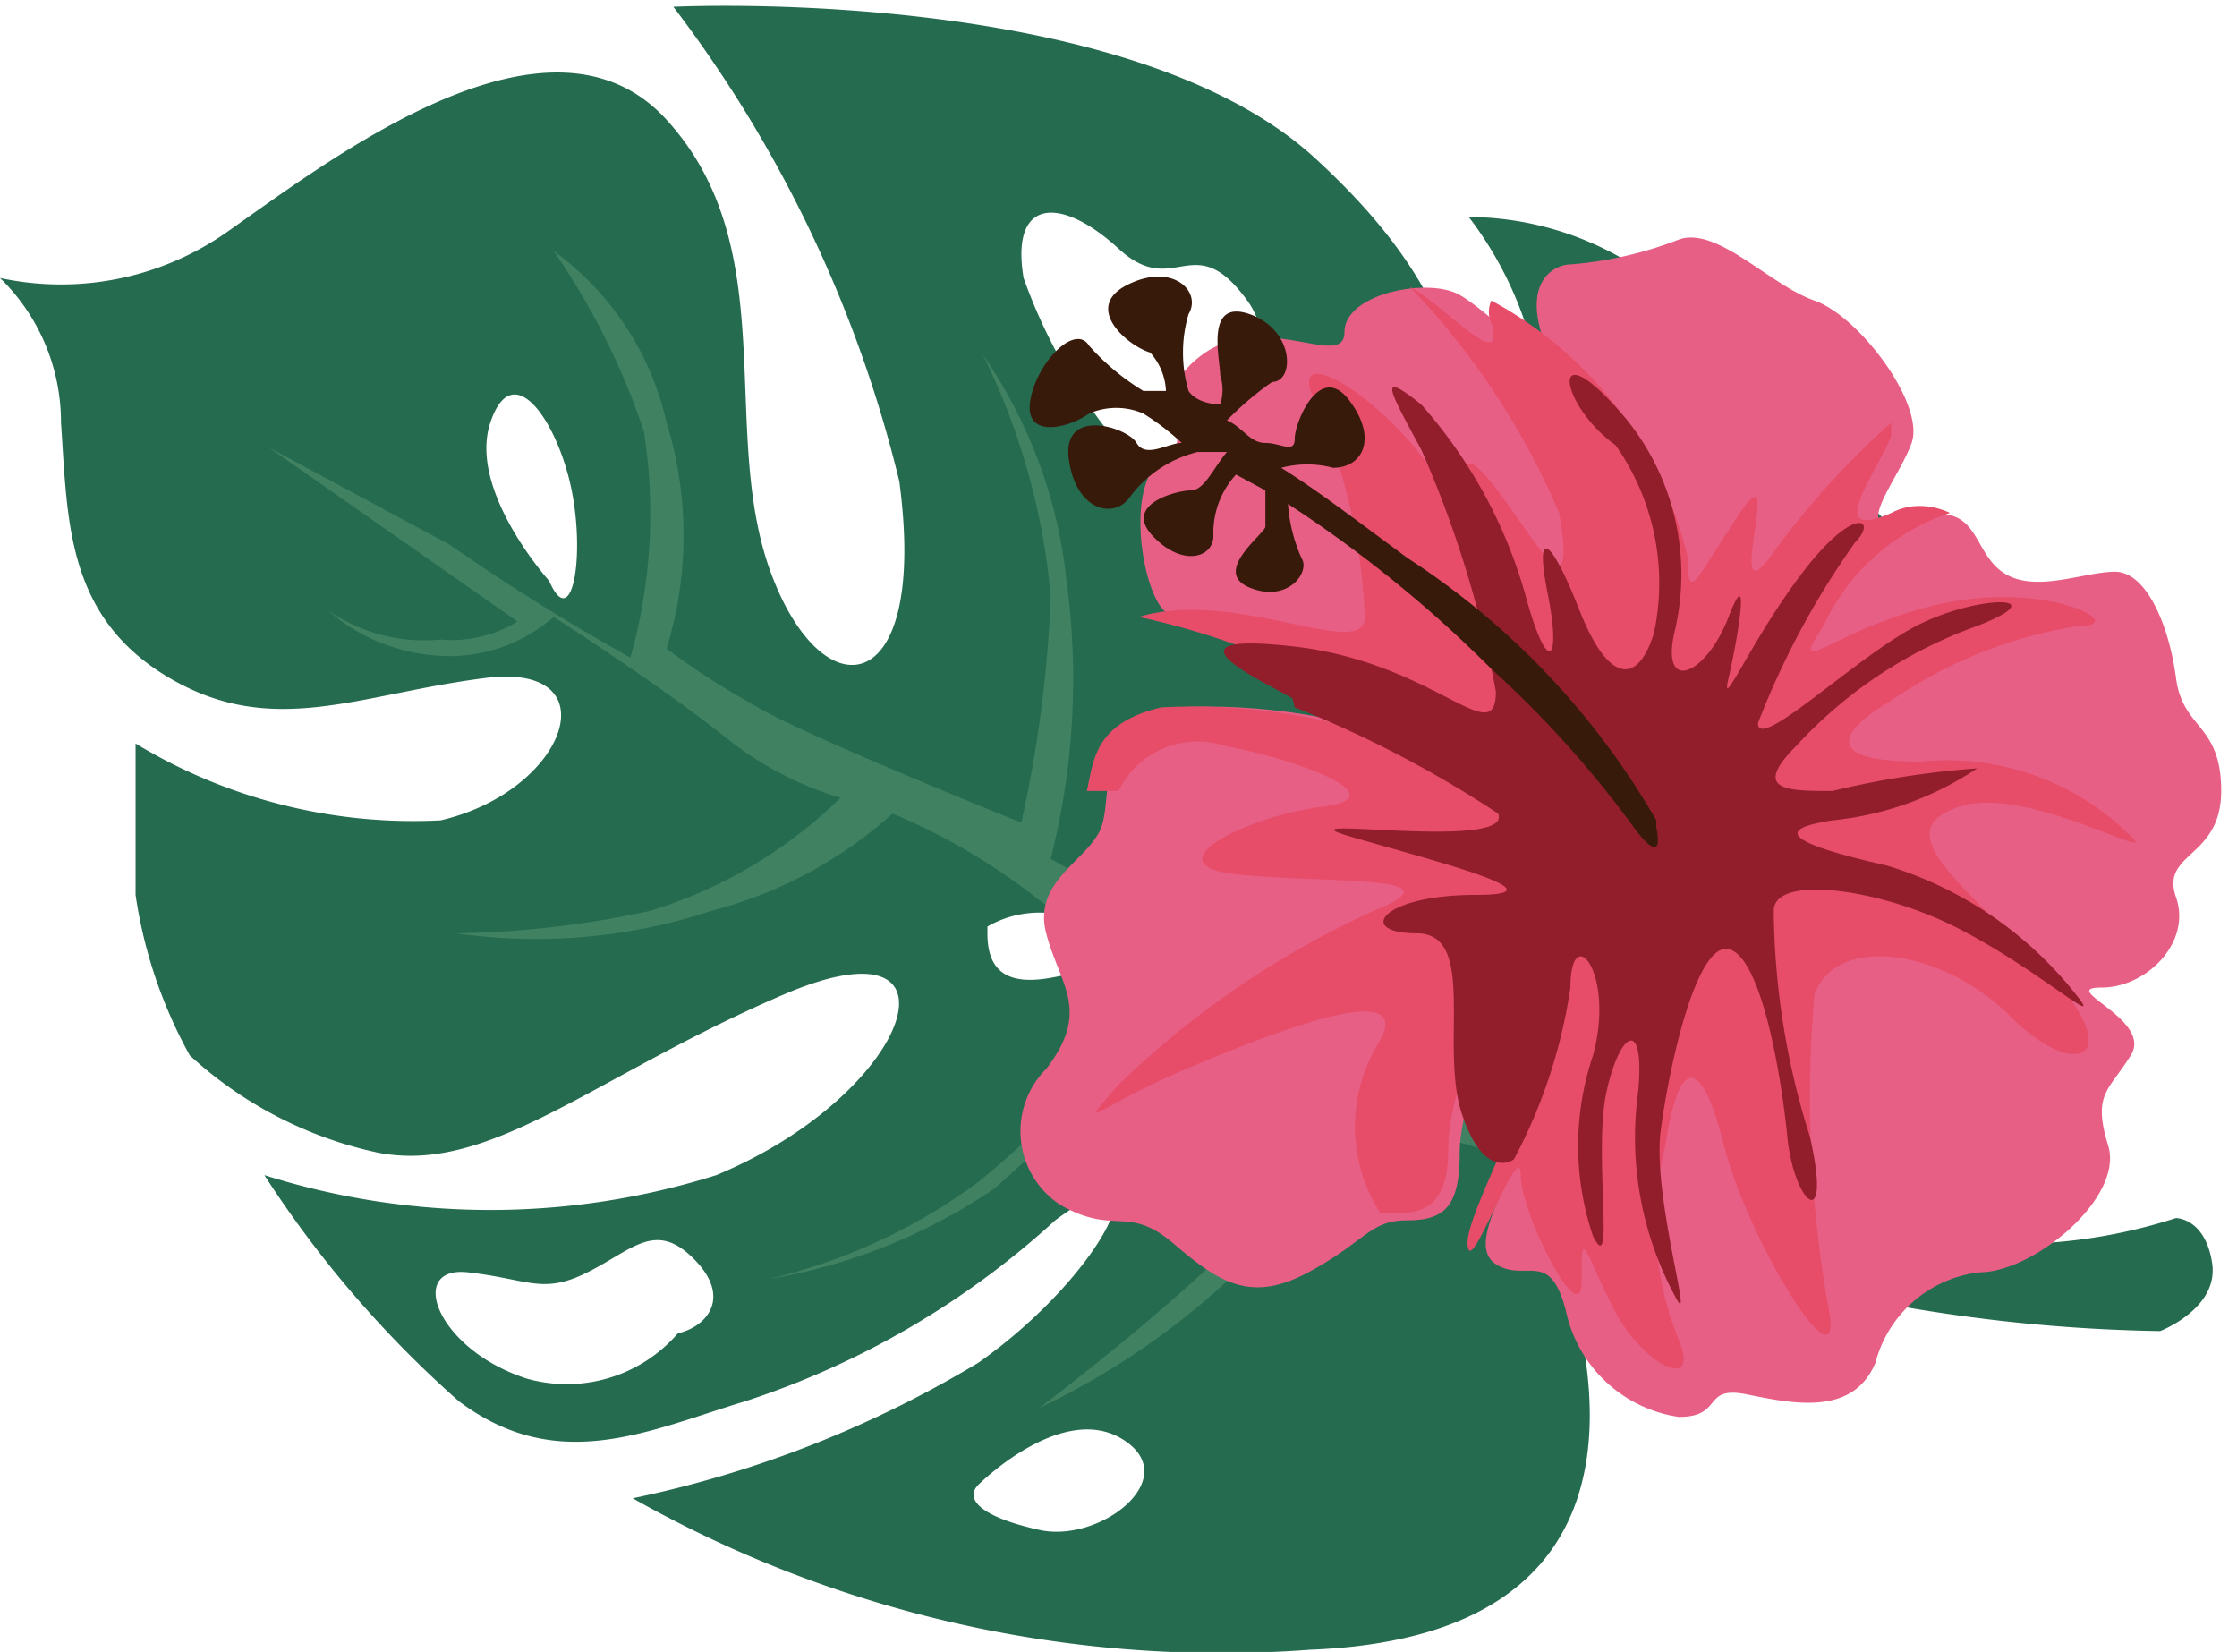
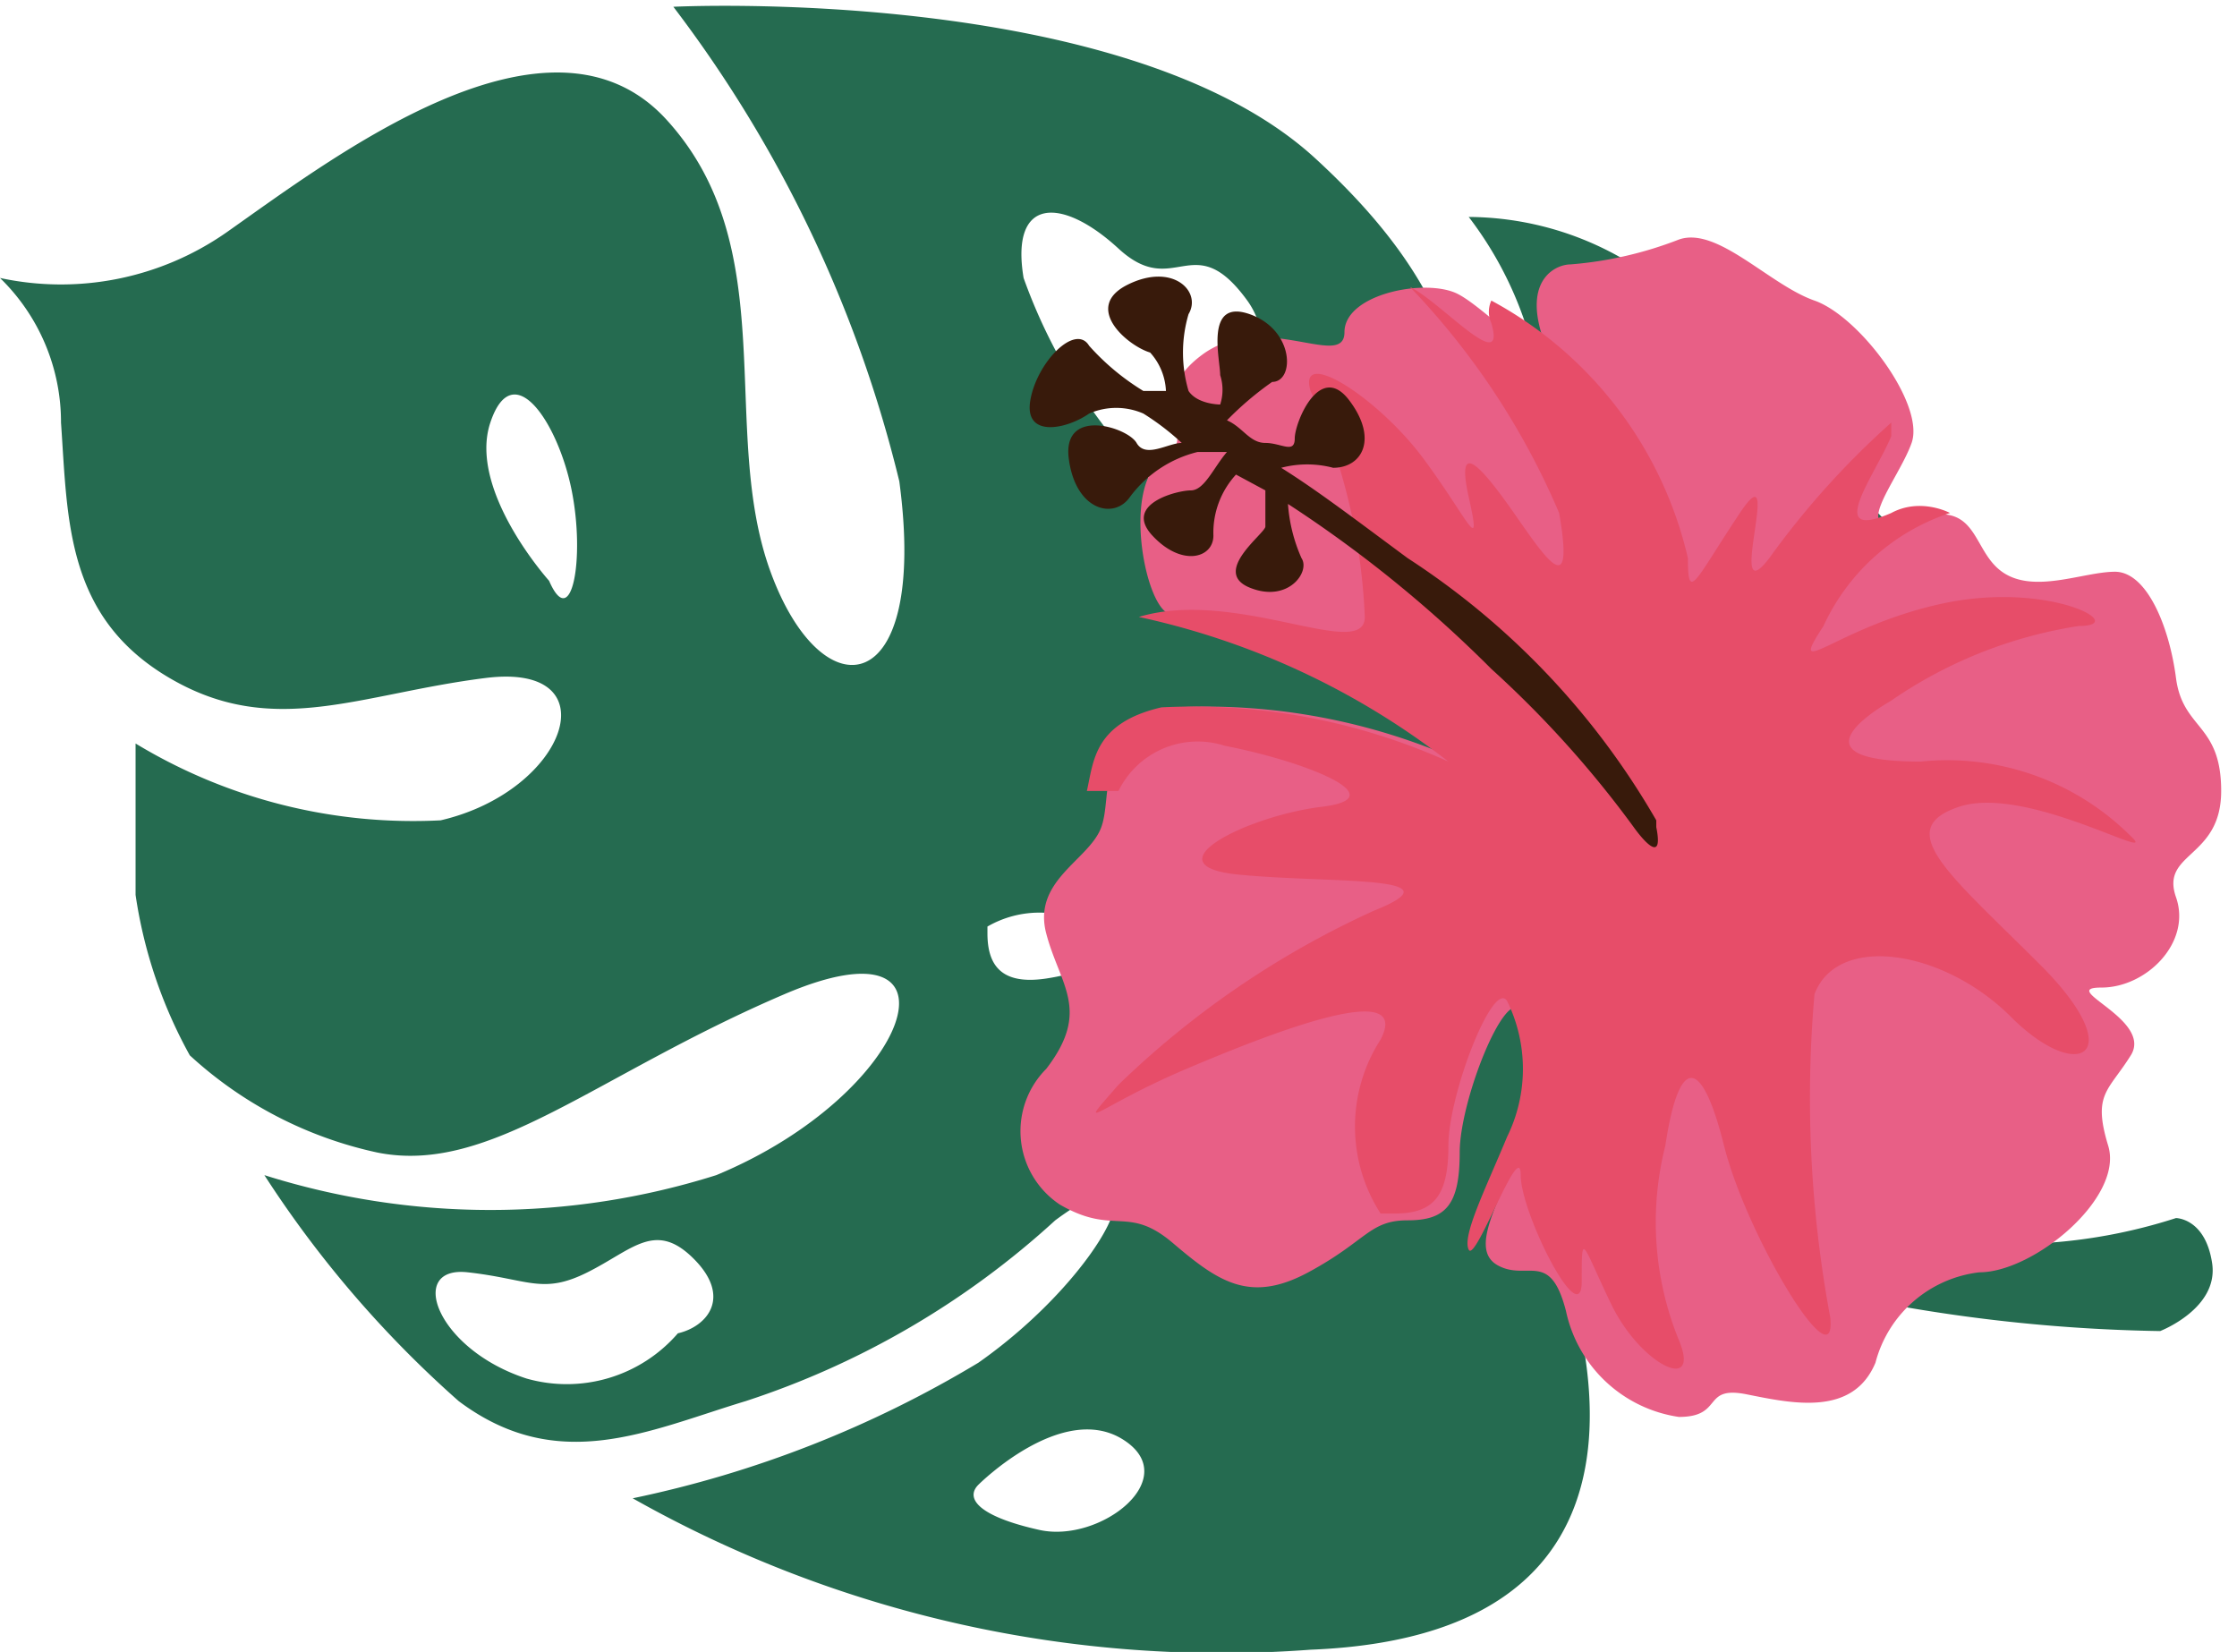
<svg xmlns="http://www.w3.org/2000/svg" id="レイヤー_1" data-name="レイヤー 1" viewBox="0 0 9.9 7.31">
  <defs>
    <style>.cls-1{fill:#256b50;}.cls-1,.cls-2,.cls-3,.cls-4,.cls-5,.cls-6{fill-rule:evenodd;}.cls-2{fill:#408161;}.cls-3{fill:#e85f86;}.cls-4{fill:#e74d69;}.cls-5{fill:#931e2b;}.cls-6{fill:#381a0b;}</style>
  </defs>
  <title>haibisukasu</title>
  <path class="cls-1" d="M7.52,4.57s-.3-.63,0-.7.37.37.34.5-.2.4-.3.2M5.12,2.14a2.43,2.43,0,0,1-.54-.87C4.52.91,4.75.91,5,1.14s.33-.1.57.23S5.45,2.54,5.12,2.14Zm-.7,2a.46.46,0,0,1,.46,0c.24.1,0,.2-.2.23S4.42,4.31,4.42,4.17ZM2.48,2.61s-.36-.4-.26-.7.3,0,.36.3S2.58,2.84,2.48,2.61Zm.57,3.33a.65.65,0,0,1-.67.2c-.4-.13-.53-.5-.26-.47s.33.1.53,0,.3-.23.47-.06S3.18,5.91,3.05,5.94Zm1.33.67s.37-.37.64-.2-.1.46-.37.4S4.32,6.67,4.38,6.61ZM6.85,5.34c.17.37.77,1.93-1,2a5.3,5.3,0,0,1-3-.67,4.9,4.9,0,0,0,1.53-.6c.57-.4.84-1,.34-.63a3.75,3.75,0,0,1-1.37.8c-.43.13-.83.33-1.27,0a4.83,4.83,0,0,1-.86-1,3.32,3.32,0,0,0,2,0c.87-.36,1.14-1.16.3-.8s-1.3.8-1.8.7a1.78,1.78,0,0,1-.83-.43A2.09,2.09,0,0,1,.65,4c0-.3,0-.67,0-.67A2.37,2.37,0,0,0,2,3.67c.56-.13.76-.7.2-.63s-.94.27-1.4,0S.35,2.34.32,1.91a.89.89,0,0,0-.27-.64,1.28,1.28,0,0,0,1-.2C1.52.74,2.48,0,3,.57s.23,1.37.46,2,.7.57.57-.4a5.67,5.67,0,0,0-1-2.1s2-.1,2.84.67.7,1.33.6,2.2,0,1.16.2,1.06,0-.93.13-1.46a1.68,1.68,0,0,0,0-1.07A1.62,1.62,0,0,0,6.55,1a1.38,1.38,0,0,1,1.13.6c.34.6.67.5.94,1.1a1.79,1.79,0,0,1-1.3,2.5,9.76,9.76,0,0,0,1.36.33,2.38,2.38,0,0,0,1-.1s.13,0,.16.2-.23.3-.23.3A7.29,7.29,0,0,1,6.85,5.34Z" transform="translate(-0.05 -0.04)" />
-   <path class="cls-2" d="M6.92,5.17l-.4-.26A2,2,0,0,0,7.12,4a2.68,2.68,0,0,0,.13-1.1,4,4,0,0,1-.33,1.27,7.32,7.32,0,0,1-.57.67l-.7-.37a3.77,3.77,0,0,0,.47-1.5A1.84,1.84,0,0,0,6,2,3.58,3.58,0,0,1,6,3.27a3.66,3.66,0,0,1-.43,1.07l-.87-.5a3.23,3.23,0,0,0,.07-1.23,2.15,2.15,0,0,0-.37-1,3,3,0,0,1,.3,1.07,5.57,5.57,0,0,1-.13,1s-1-.4-1.2-.53A3.12,3.12,0,0,1,3,2.91a1.7,1.7,0,0,0,0-1,1.29,1.29,0,0,0-.5-.76,3.18,3.18,0,0,1,.4.8,2.36,2.36,0,0,1-.06,1,9.29,9.29,0,0,1-.8-.5l-.8-.43,1.1.77A.55.55,0,0,1,2,2.87a.75.75,0,0,1-.5-.13.82.82,0,0,0,.47.2.7.7,0,0,0,.53-.17s.47.3.77.54a1.48,1.48,0,0,0,.5.26,2.07,2.07,0,0,1-.84.5,4.32,4.32,0,0,1-.86.1,2.48,2.48,0,0,0,1.13-.1A1.91,1.91,0,0,0,4,3.64,2.77,2.77,0,0,1,4.62,4c.26.2.56.4.56.4a4.11,4.11,0,0,1-.8.87,2.53,2.53,0,0,1-.93.43,2.51,2.51,0,0,0,1-.4,8,8,0,0,0,.84-.86l.73.46a2.91,2.91,0,0,1-.57.7c-.36.34-.8.67-.8.67a3.34,3.34,0,0,0,.84-.57,3.85,3.85,0,0,0,.63-.73s.37.13.77.23" transform="translate(-0.05 -0.04)" />
  <path class="cls-3" d="M6.52,3.41a2.76,2.76,0,0,0-1.27-.24c-.37.14-.27.4-.33.54s-.3.23-.24.46.2.34,0,.6a.39.39,0,0,0,.06.6c.24.14.3,0,.5.17s.34.27.6.13.27-.23.44-.23.23-.07.23-.3.2-.73.27-.63a.72.72,0,0,1,0,.6c-.1.26-.23.46-.1.53s.23-.07.3.2a.6.6,0,0,0,.5.47c.2,0,.1-.14.3-.1s.47.1.57-.14a.54.54,0,0,1,.46-.4c.24,0,.64-.33.57-.56s0-.24.1-.4-.33-.3-.13-.3.4-.2.33-.4.2-.17.2-.47-.17-.27-.2-.5-.13-.47-.27-.47-.36.1-.5,0-.1-.33-.4-.23-.06-.17,0-.34-.23-.56-.43-.63-.43-.33-.6-.27A1.69,1.69,0,0,1,7,1.21c-.06,0-.2.06-.13.3s-.23-.1-.37-.17-.5,0-.5.17-.36-.1-.63.1,0,.36-.17.46-.1.57,0,.67.7.1,1.34.67" transform="translate(-0.05 -0.04)" />
  <path class="cls-4" d="M5,3.54a.39.39,0,0,1,.47-.2c.36.07.76.23.43.27s-.77.26-.37.3,1,0,.6.16A4,4,0,0,0,5,4.84c-.2.23-.1.1.3-.07s1-.4.86-.13a.71.71,0,0,0,0,.77h.06c.17,0,.24-.07.24-.3s.2-.74.26-.64a.68.68,0,0,1,0,.6c-.1.24-.2.44-.17.5s.23-.5.23-.33.27.7.27.47,0-.17.13.1.4.4.3.16a1.38,1.38,0,0,1-.06-.86c.06-.4.16-.4.26,0s.5,1.06.47.76a5.29,5.29,0,0,1-.07-1.43c.1-.27.57-.2.87.1s.53.17.13-.23-.66-.6-.36-.7.9.26.76.13a1.15,1.15,0,0,0-.93-.33c-.5,0-.3-.17-.13-.27a2,2,0,0,1,.83-.33c.23,0-.13-.2-.6-.1s-.7.36-.53.1a.94.94,0,0,1,.56-.5s-.13-.07-.26,0c-.3.13-.07-.17,0-.34V1.91a3.67,3.67,0,0,0-.54.6c-.2.26.07-.5-.13-.2s-.23.4-.23.2a1.74,1.74,0,0,0-.87-1.14.12.12,0,0,0,0,.1c.07.24-.23-.1-.36-.16a3.32,3.32,0,0,1,.66,1c.07.4-.06.2-.2,0s-.26-.34-.2-.07,0,.1-.2-.17-.56-.5-.5-.3a2.67,2.67,0,0,1,.24,1c0,.2-.57-.13-1,0a3.4,3.4,0,0,1,1.37.64,2.76,2.76,0,0,0-1.27-.24c-.3.07-.3.24-.33.37" transform="translate(-0.05 -0.04)" />
-   <path class="cls-5" d="M5.78,3.17a4.94,4.94,0,0,1,.9.47c.07.17-1,0-.66.1S7,4,6.58,4s-.53.17-.26.17.1.5.2.8.23.2.23.2A2.34,2.34,0,0,0,7,4.41c0-.3.2-.07.1.3a1.25,1.25,0,0,0,0,.8c.1.2,0-.37.06-.64s.17-.33.14,0a1.48,1.48,0,0,0,.16.9c.1.2-.1-.43-.06-.73s.16-.83.3-.8.23.53.26.83.2.44.1,0a3.39,3.39,0,0,1-.16-1c0-.16.46-.1.8.07s.63.43.56.33a1.69,1.69,0,0,0-.86-.6c-.44-.1-.5-.16-.24-.2a1.4,1.4,0,0,0,.64-.23,3.9,3.9,0,0,0-.64.1c-.2,0-.36,0-.16-.2a2,2,0,0,1,.8-.53c.36-.14,0-.14-.27,0s-.7.56-.7.43a3.64,3.64,0,0,1,.43-.8c.1-.1,0-.17-.23.13s-.37.64-.33.47.1-.53,0-.27-.3.34-.24.07a1.09,1.09,0,0,0-.26-1c-.3-.33-.24,0,0,.17a1.06,1.06,0,0,1,.17.83c-.07.23-.2.23-.33-.1s-.2-.37-.14-.07,0,.37-.1,0a2.15,2.15,0,0,0-.46-.84c-.2-.16-.14-.06,0,.2a4.83,4.83,0,0,1,.33,1.07c0,.27-.27-.13-.9-.2s-.1.17,0,.23" transform="translate(-0.05 -0.04)" />
  <path class="cls-6" d="M7.38,3.67a3.41,3.41,0,0,0-1.1-1.16c-.23-.17-.4-.3-.56-.4a.45.45,0,0,1,.23,0c.13,0,.2-.13.07-.3s-.24.1-.24.17S5.72,2,5.65,2s-.1-.07-.17-.1a1.4,1.4,0,0,1,.2-.17c.1,0,.1-.23-.1-.3s-.13.2-.13.27a.21.21,0,0,1,0,.13s-.1,0-.14-.06a.6.6,0,0,1,0-.34c.06-.1-.07-.23-.27-.13s0,.27.1.3a.27.27,0,0,1,.07.17s-.07,0-.1,0a1.06,1.06,0,0,1-.24-.2c-.06-.1-.23.07-.26.24s.16.13.26.06a.3.3,0,0,1,.24,0A1.13,1.13,0,0,1,5.28,2c-.06,0-.16.07-.2,0s-.33-.16-.3.07.2.27.27.17a.53.53,0,0,1,.3-.2h.07l.06,0c-.06.07-.1.17-.16.17s-.3.06-.17.2.27.1.27,0a.38.38,0,0,1,.1-.27l.13.07c0,.06,0,.13,0,.16s-.24.2-.07.27.27-.07.23-.13a.71.71,0,0,1-.06-.24A5.54,5.54,0,0,1,6.65,3a4.62,4.62,0,0,1,.63.7s.14.2.1,0" transform="translate(-0.05 -0.04)" />
</svg>